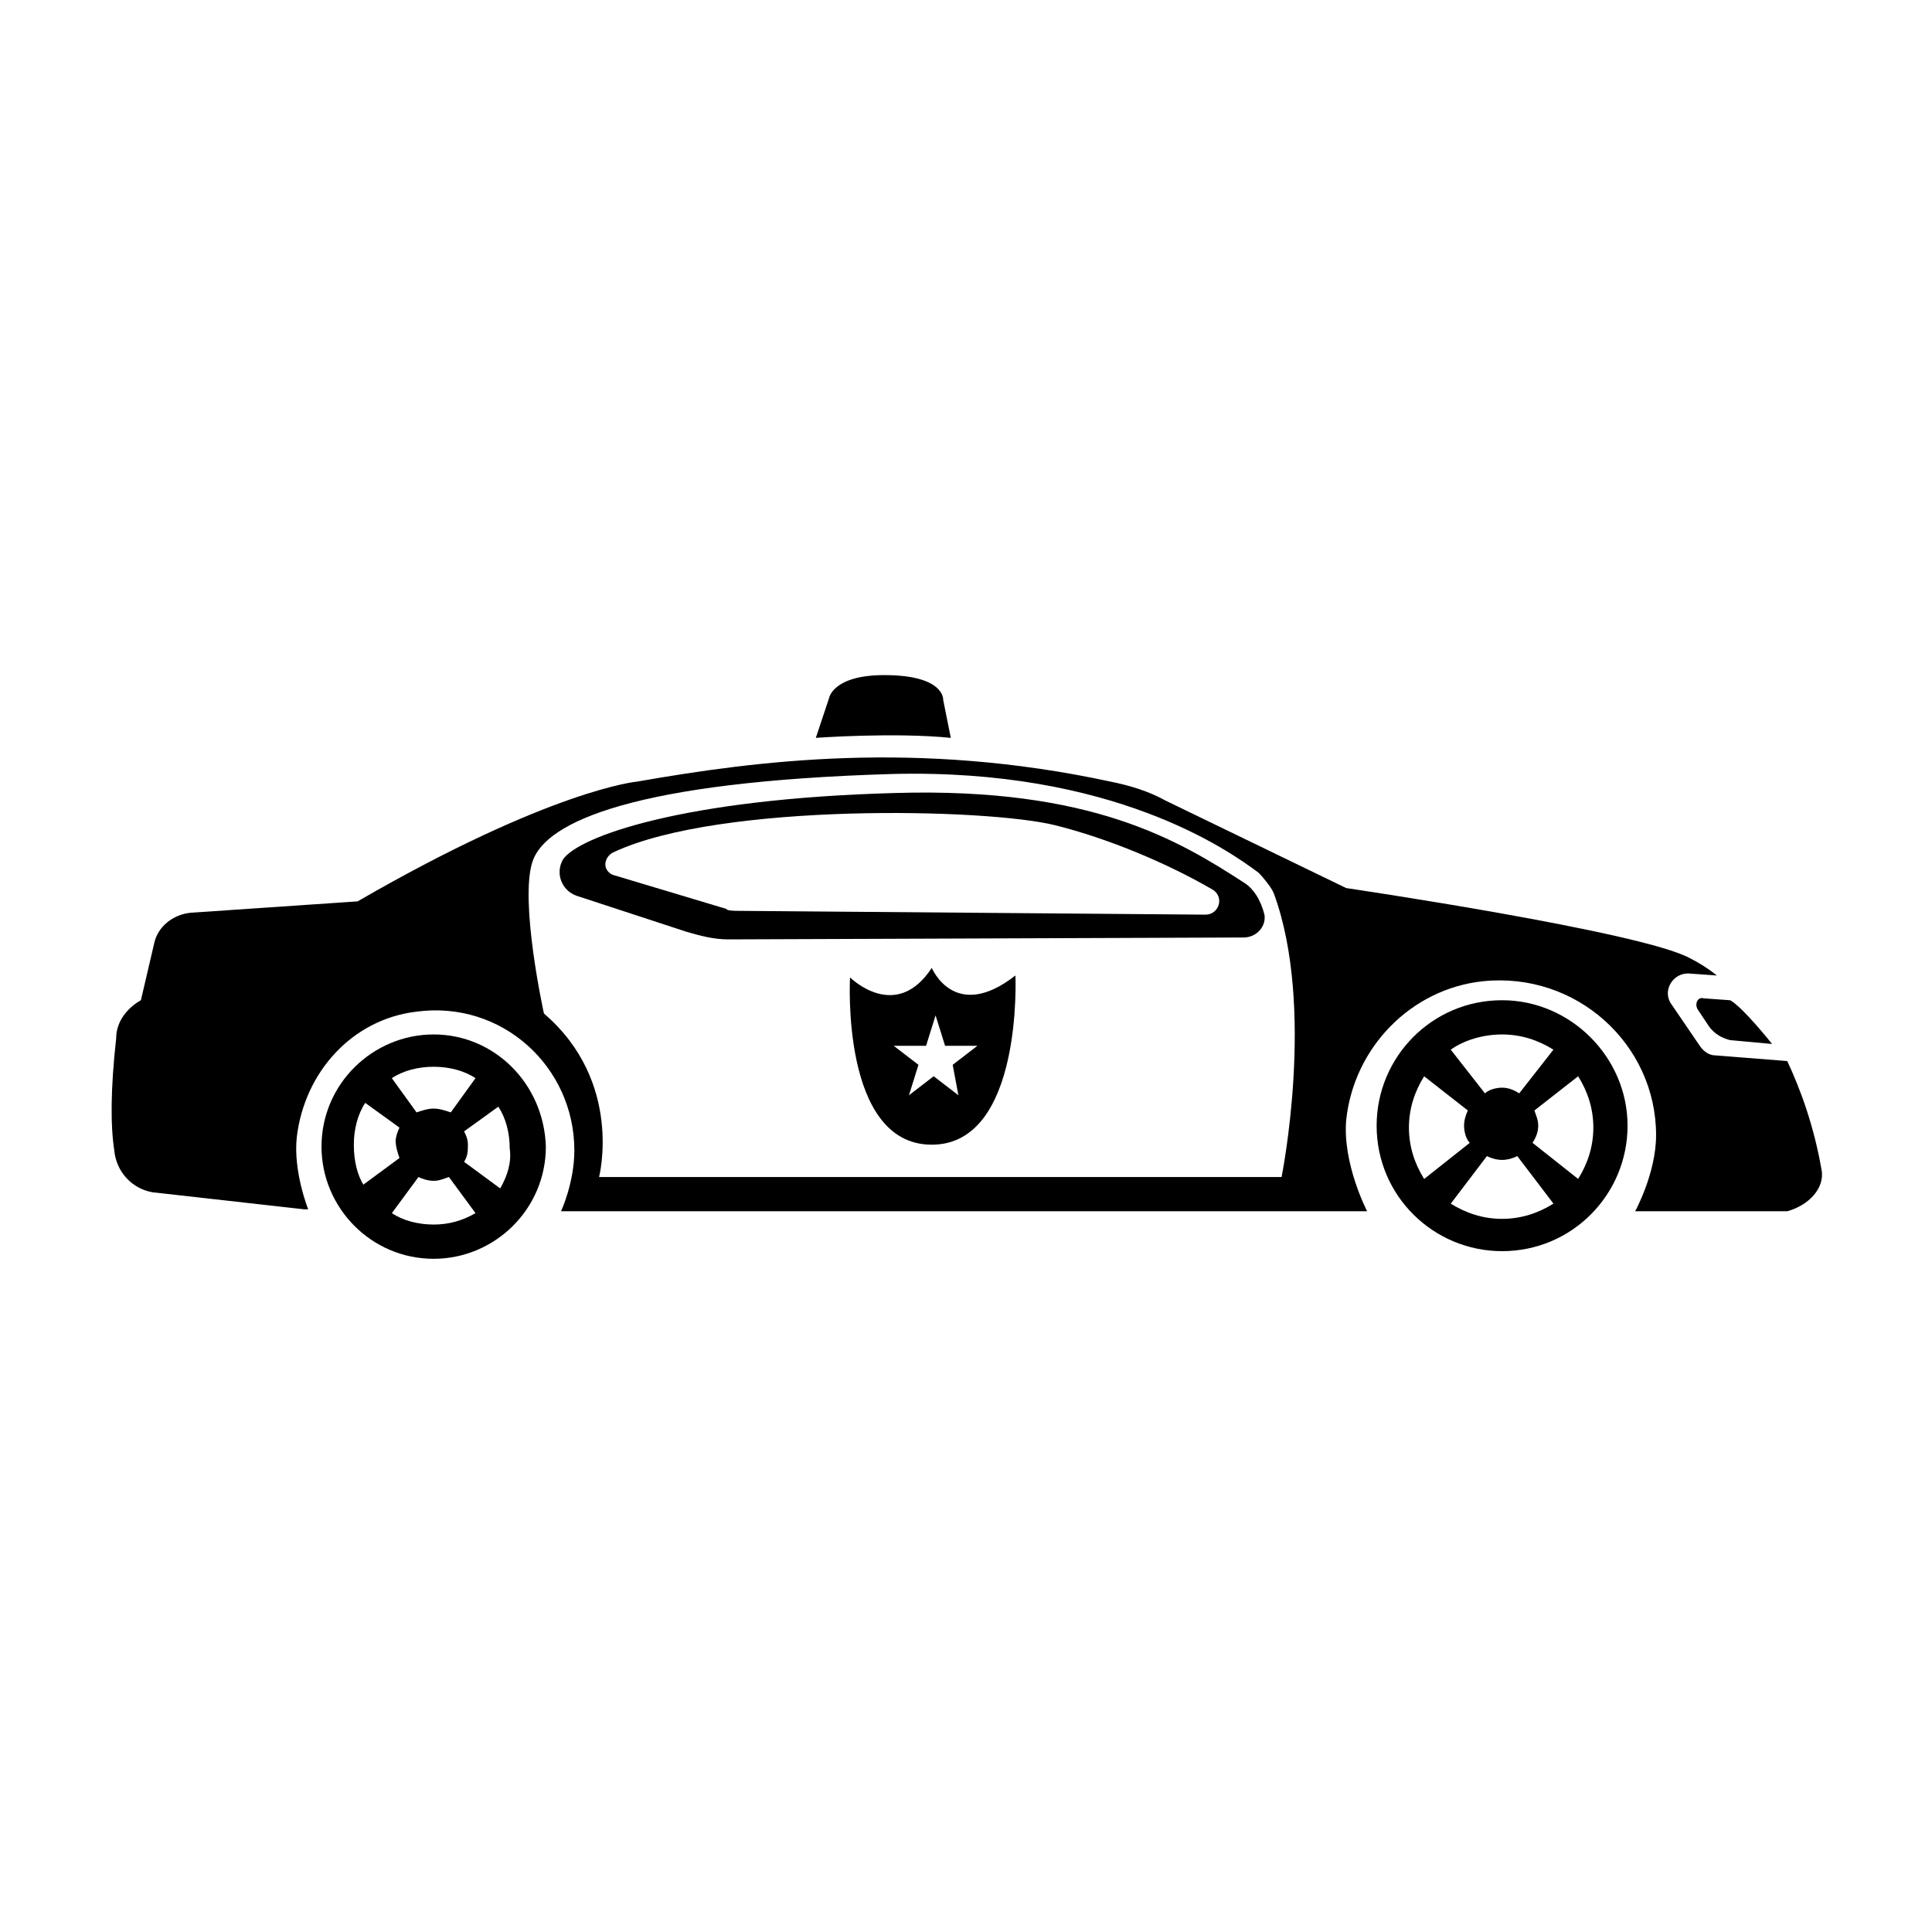
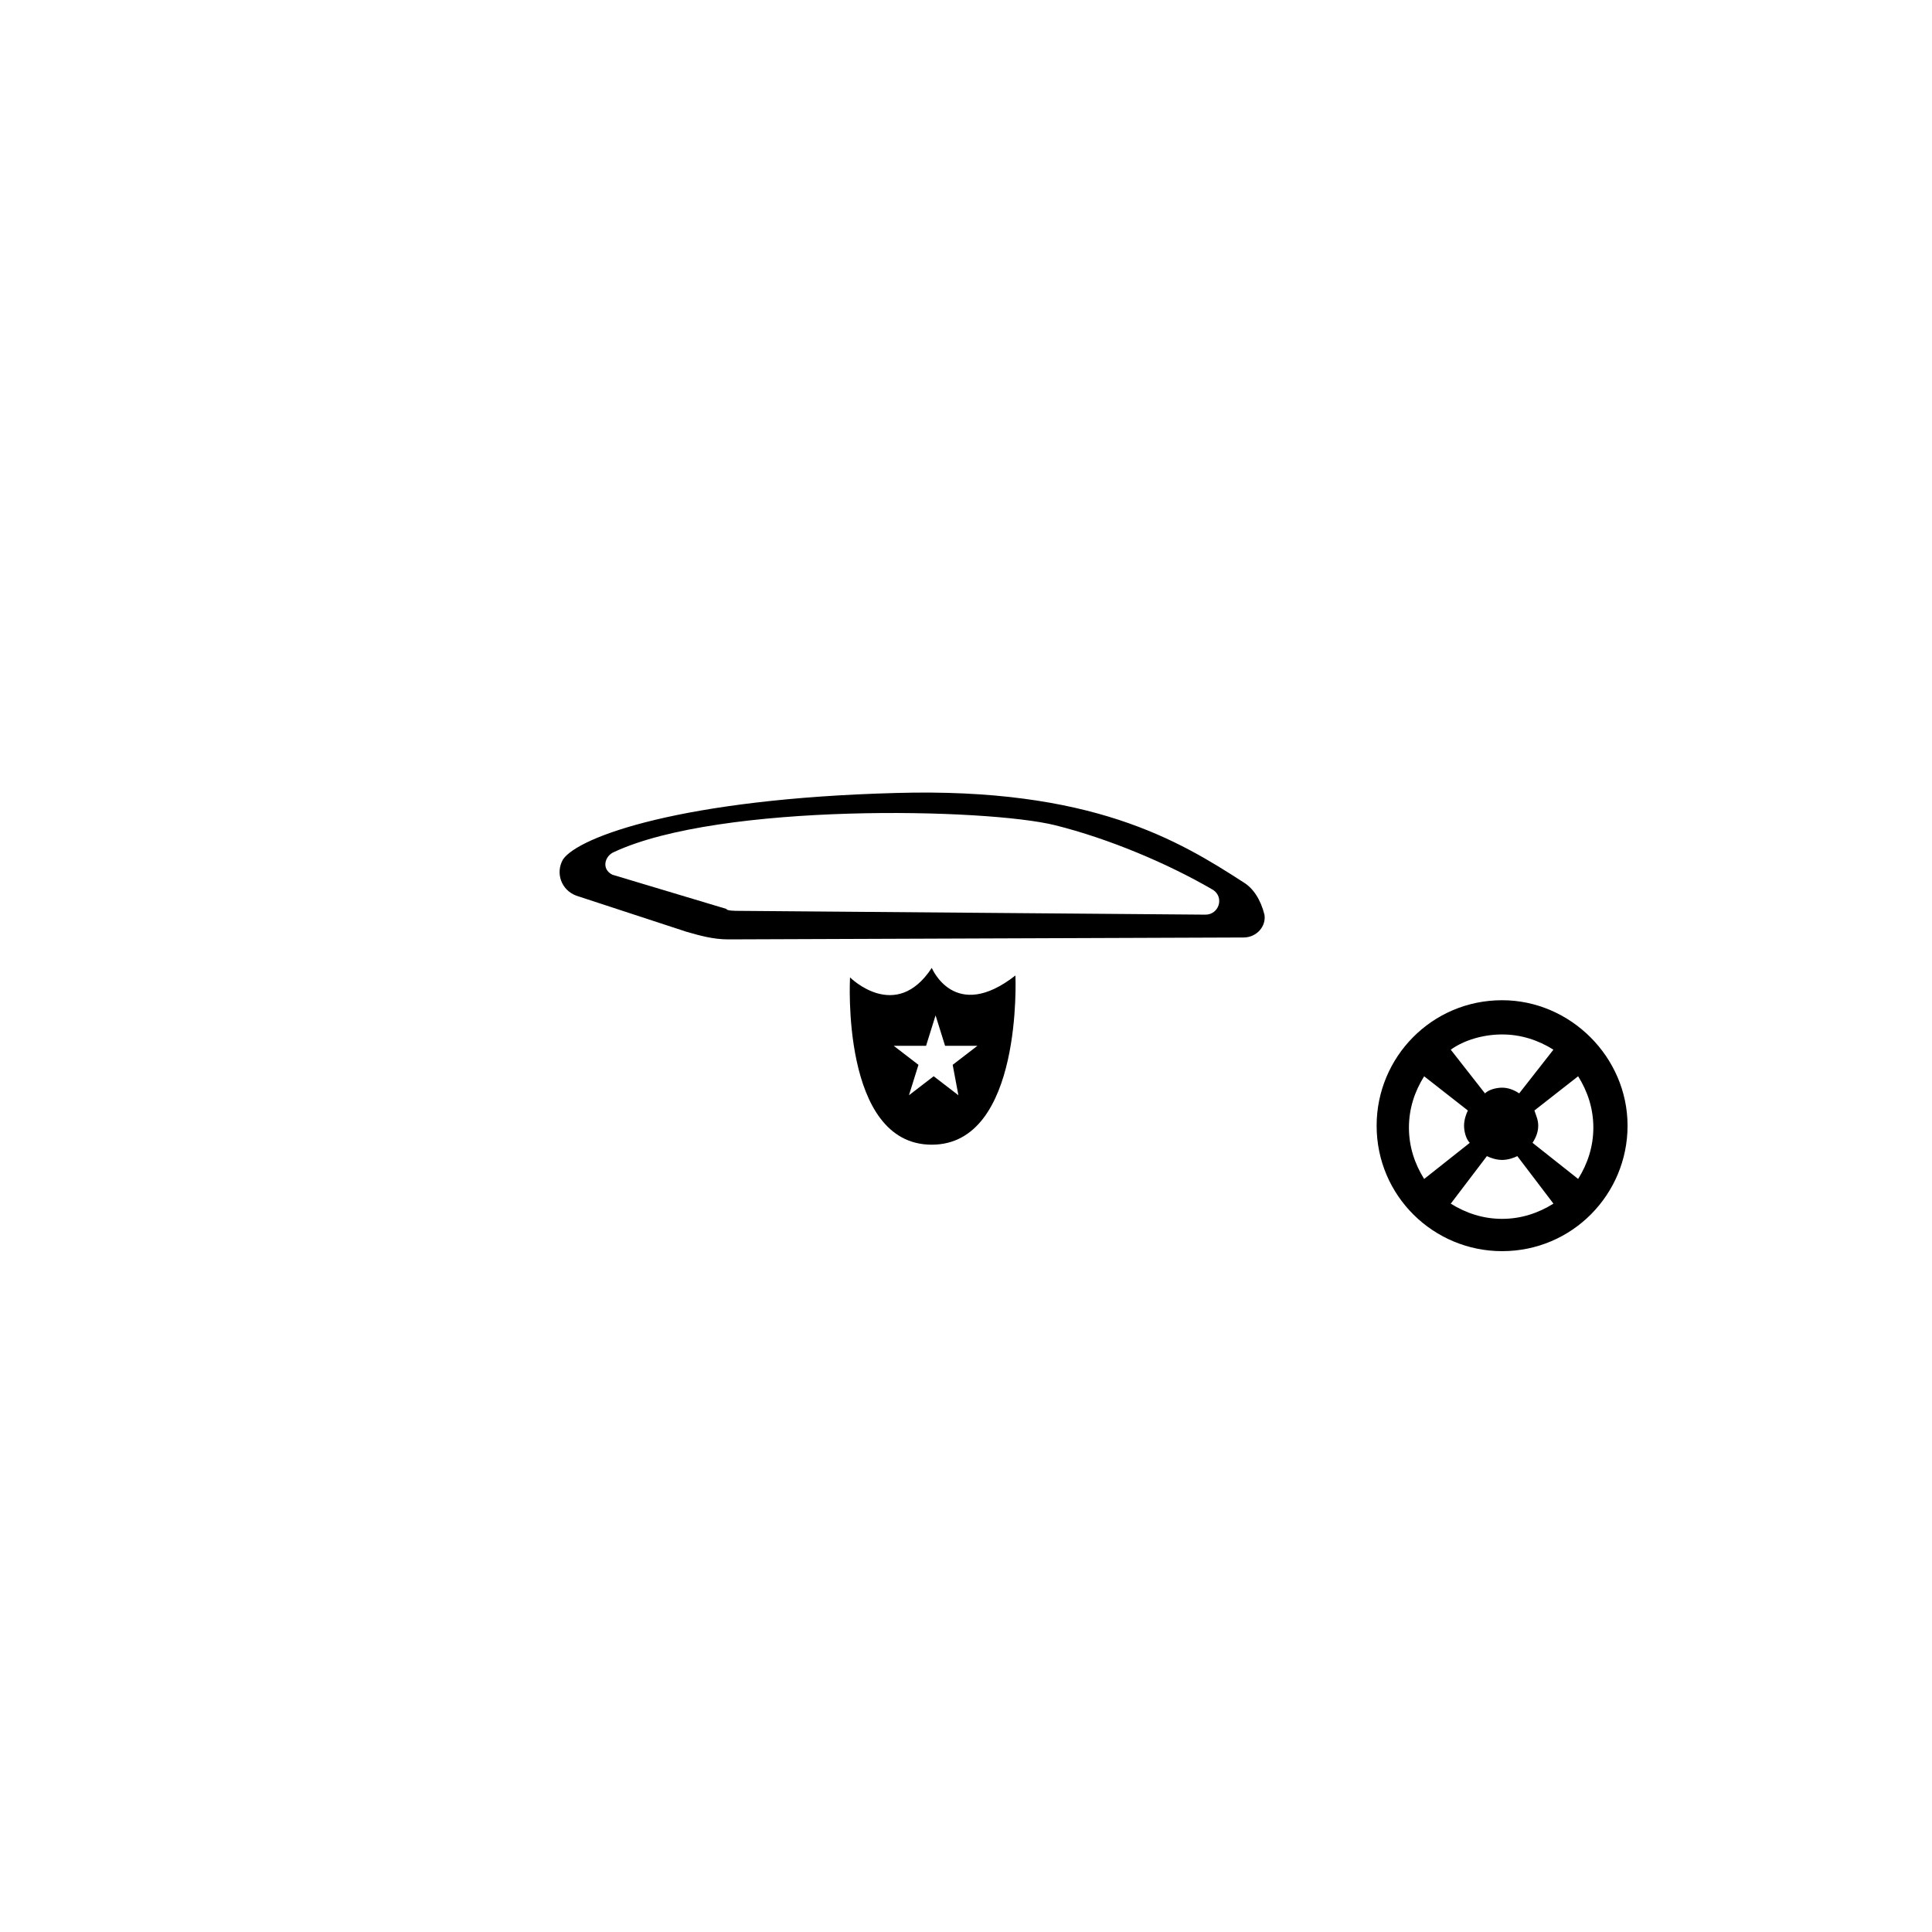
<svg xmlns="http://www.w3.org/2000/svg" fill="#000000" width="800px" height="800px" version="1.1" viewBox="144 144 512 512">
  <g>
-     <path d="m258.93 418.14c-16.121 0-29.727 13.098-29.727 29.727 0 16.121 13.098 29.727 29.727 29.727 16.121 0 29.727-13.098 29.727-29.727-0.508-16.629-13.605-29.727-29.727-29.727zm0 8.562c4.031 0 8.062 1.008 11.082 3.023l-6.551 9.07c-1.512-0.504-3.023-1.008-4.535-1.008-1.512 0-3.023 0.504-4.535 1.008l-6.551-9.07c3.027-2.016 7.059-3.023 11.09-3.023zm-21.16 20.656c0-4.031 1.008-8.062 3.023-11.082l9.07 6.551c-0.504 1.008-1.008 2.519-1.008 3.527 0 1.512 0.504 3.023 1.008 4.535l-9.574 7.055c-1.512-2.523-2.519-6.051-2.519-10.586zm21.16 21.16c-4.031 0-8.062-1.008-11.082-3.023l7.055-9.574c1.008 0.504 2.519 1.008 4.031 1.008s2.519-0.504 4.031-1.008l7.055 9.574c-3.535 2.016-7.062 3.023-11.09 3.023zm17.633-9.57-9.574-7.055c1.008-1.512 1.008-3.023 1.008-4.535s-0.504-2.519-1.008-3.527l9.07-6.551c2.016 3.023 3.023 7.055 3.023 11.082 0.504 3.531-0.504 7.059-2.519 10.586z" />
    <path d="m542.07 409.07c-18.641 0-33.25 15.113-33.25 33.25 0 18.641 15.113 33.25 33.25 33.25 18.641 0 33.25-15.113 33.25-33.25 0-18.137-15.113-33.25-33.25-33.25zm0 9.07c5.039 0 9.574 1.512 13.602 4.031l-9.07 11.586c-1.512-1.008-3.023-1.512-4.535-1.512-1.512 0-3.527 0.504-4.535 1.512l-9.07-11.586c3.531-2.519 8.57-4.031 13.609-4.031zm-24.688 24.688c0-5.039 1.512-9.574 4.031-13.602l11.586 9.07c-0.504 1.008-1.008 2.519-1.008 4.031s0.504 3.527 1.512 4.535l-12.09 9.574c-2.519-4.039-4.031-8.574-4.031-13.609zm24.688 24.18c-5.039 0-9.574-1.512-13.602-4.031l9.574-12.594c1.008 0.504 2.519 1.008 4.031 1.008s3.023-0.504 4.031-1.008l9.574 12.594c-4.039 2.519-8.574 4.031-13.609 4.031zm20.152-10.578-12.09-9.574c1.008-1.512 1.512-3.023 1.512-4.535 0-1.512-0.504-2.519-1.008-4.031l11.586-9.07c2.519 4.031 4.031 8.566 4.031 13.602-0.004 5.043-1.512 9.578-4.031 13.609z" />
-     <path d="m593.96 411.59 3.023 4.535c1.512 2.016 3.527 3.023 5.543 3.527l11.082 1.008s-7.559-9.574-11.082-11.586l-7.055-0.504c-1.512-0.508-2.519 1.508-1.512 3.019z" />
-     <path d="m395.97 339.54-2.016-10.078s0.504-6.551-15.617-6.551c-13.602 0-14.609 6.047-14.609 6.047l-3.527 10.582s20.656-1.512 35.77 0z" />
-     <path d="m626.71 453.91c-2.016-11.586-5.543-21.16-9.07-28.719l-19.145-1.512c-1.512 0-3.023-1.008-4.031-2.519l-7.559-11.082c-2.519-3.527 0.504-8.566 5.039-8.062l7.055 0.504c-2.519-2.016-5.039-3.527-7.055-4.535-12.59-7.051-91.184-18.637-91.184-18.637l-47.863-23.176c-4.535-2.519-9.574-4.031-14.609-5.039-51.387-11.082-93.707-5.543-125.45 0 0 0-22.672 2.016-74.059 31.738l-44.336 3.023c-4.535 0.504-8.566 3.527-9.574 8.062l-3.527 15.113c-3.527 2.016-6.551 5.543-6.551 10.078-1.512 13.602-1.512 23.176-0.504 29.727 0.504 5.543 4.535 10.078 10.078 11.082l40.305 4.535h1.008s-4.031-10.078-3.023-19.145c2.016-17.129 14.609-31.234 31.738-33.25 22.672-3.023 41.816 14.609 41.816 36.777 0 8.566-3.527 16.121-3.527 16.121h213.62s-6.551-12.594-5.543-24.184c2.016-19.145 17.129-34.762 36.273-36.777 24.688-2.519 45.848 16.625 45.848 40.809 0 10.078-5.543 20.152-5.543 20.152h40.305c5.547-1.516 10.078-6.047 9.07-11.086zm-143.08 2.016h-180.87s6.551-25.191-14.609-43.328c0 0-6.551-29.727-3.023-40.305 3.527-10.578 27.207-21.16 95.219-23.176 58.441-1.512 89.176 20.152 97.234 26.199 1.008 1.008 3.527 4.031 4.031 5.543 11.086 30.227 2.019 75.066 2.019 75.066z" />
    <path d="m473.55 377.83c-17.129-11.082-40.305-25.191-92.195-23.68-56.426 1.512-84.137 11.586-88.168 17.633-2.016 3.527-0.504 8.062 3.527 9.574l29.223 9.574c3.527 1.008 7.055 2.016 11.082 2.016l136.53-0.504c3.527 0 6.047-3.023 5.543-6.047-1.008-4.035-3.023-7.055-5.543-8.566zm-10.078 8.562-123.93-1.008c-0.504 0-3.023 0-3.023-0.504l-30.23-9.07c-3.023-1.512-2.016-5.039 0.504-6.047 28.215-13.098 98.746-11.586 116.88-7.055 14.105 3.527 29.727 10.078 41.816 17.129 3.023 2.023 1.512 6.555-2.016 6.555z" />
    <path d="m390.93 400.5c-9.574 14.609-21.664 2.519-21.664 2.519s-2.519 44.336 21.664 44.336c24.184 0 22.168-44.84 22.168-44.84-16.121 12.594-22.168-2.016-22.168-2.016zm7.055 33.754-6.551-5.039-6.551 5.039 2.519-8.062-6.551-5.039h8.566l2.519-8.062 2.519 8.062h8.566l-6.551 5.039z" />
  </g>
</svg>